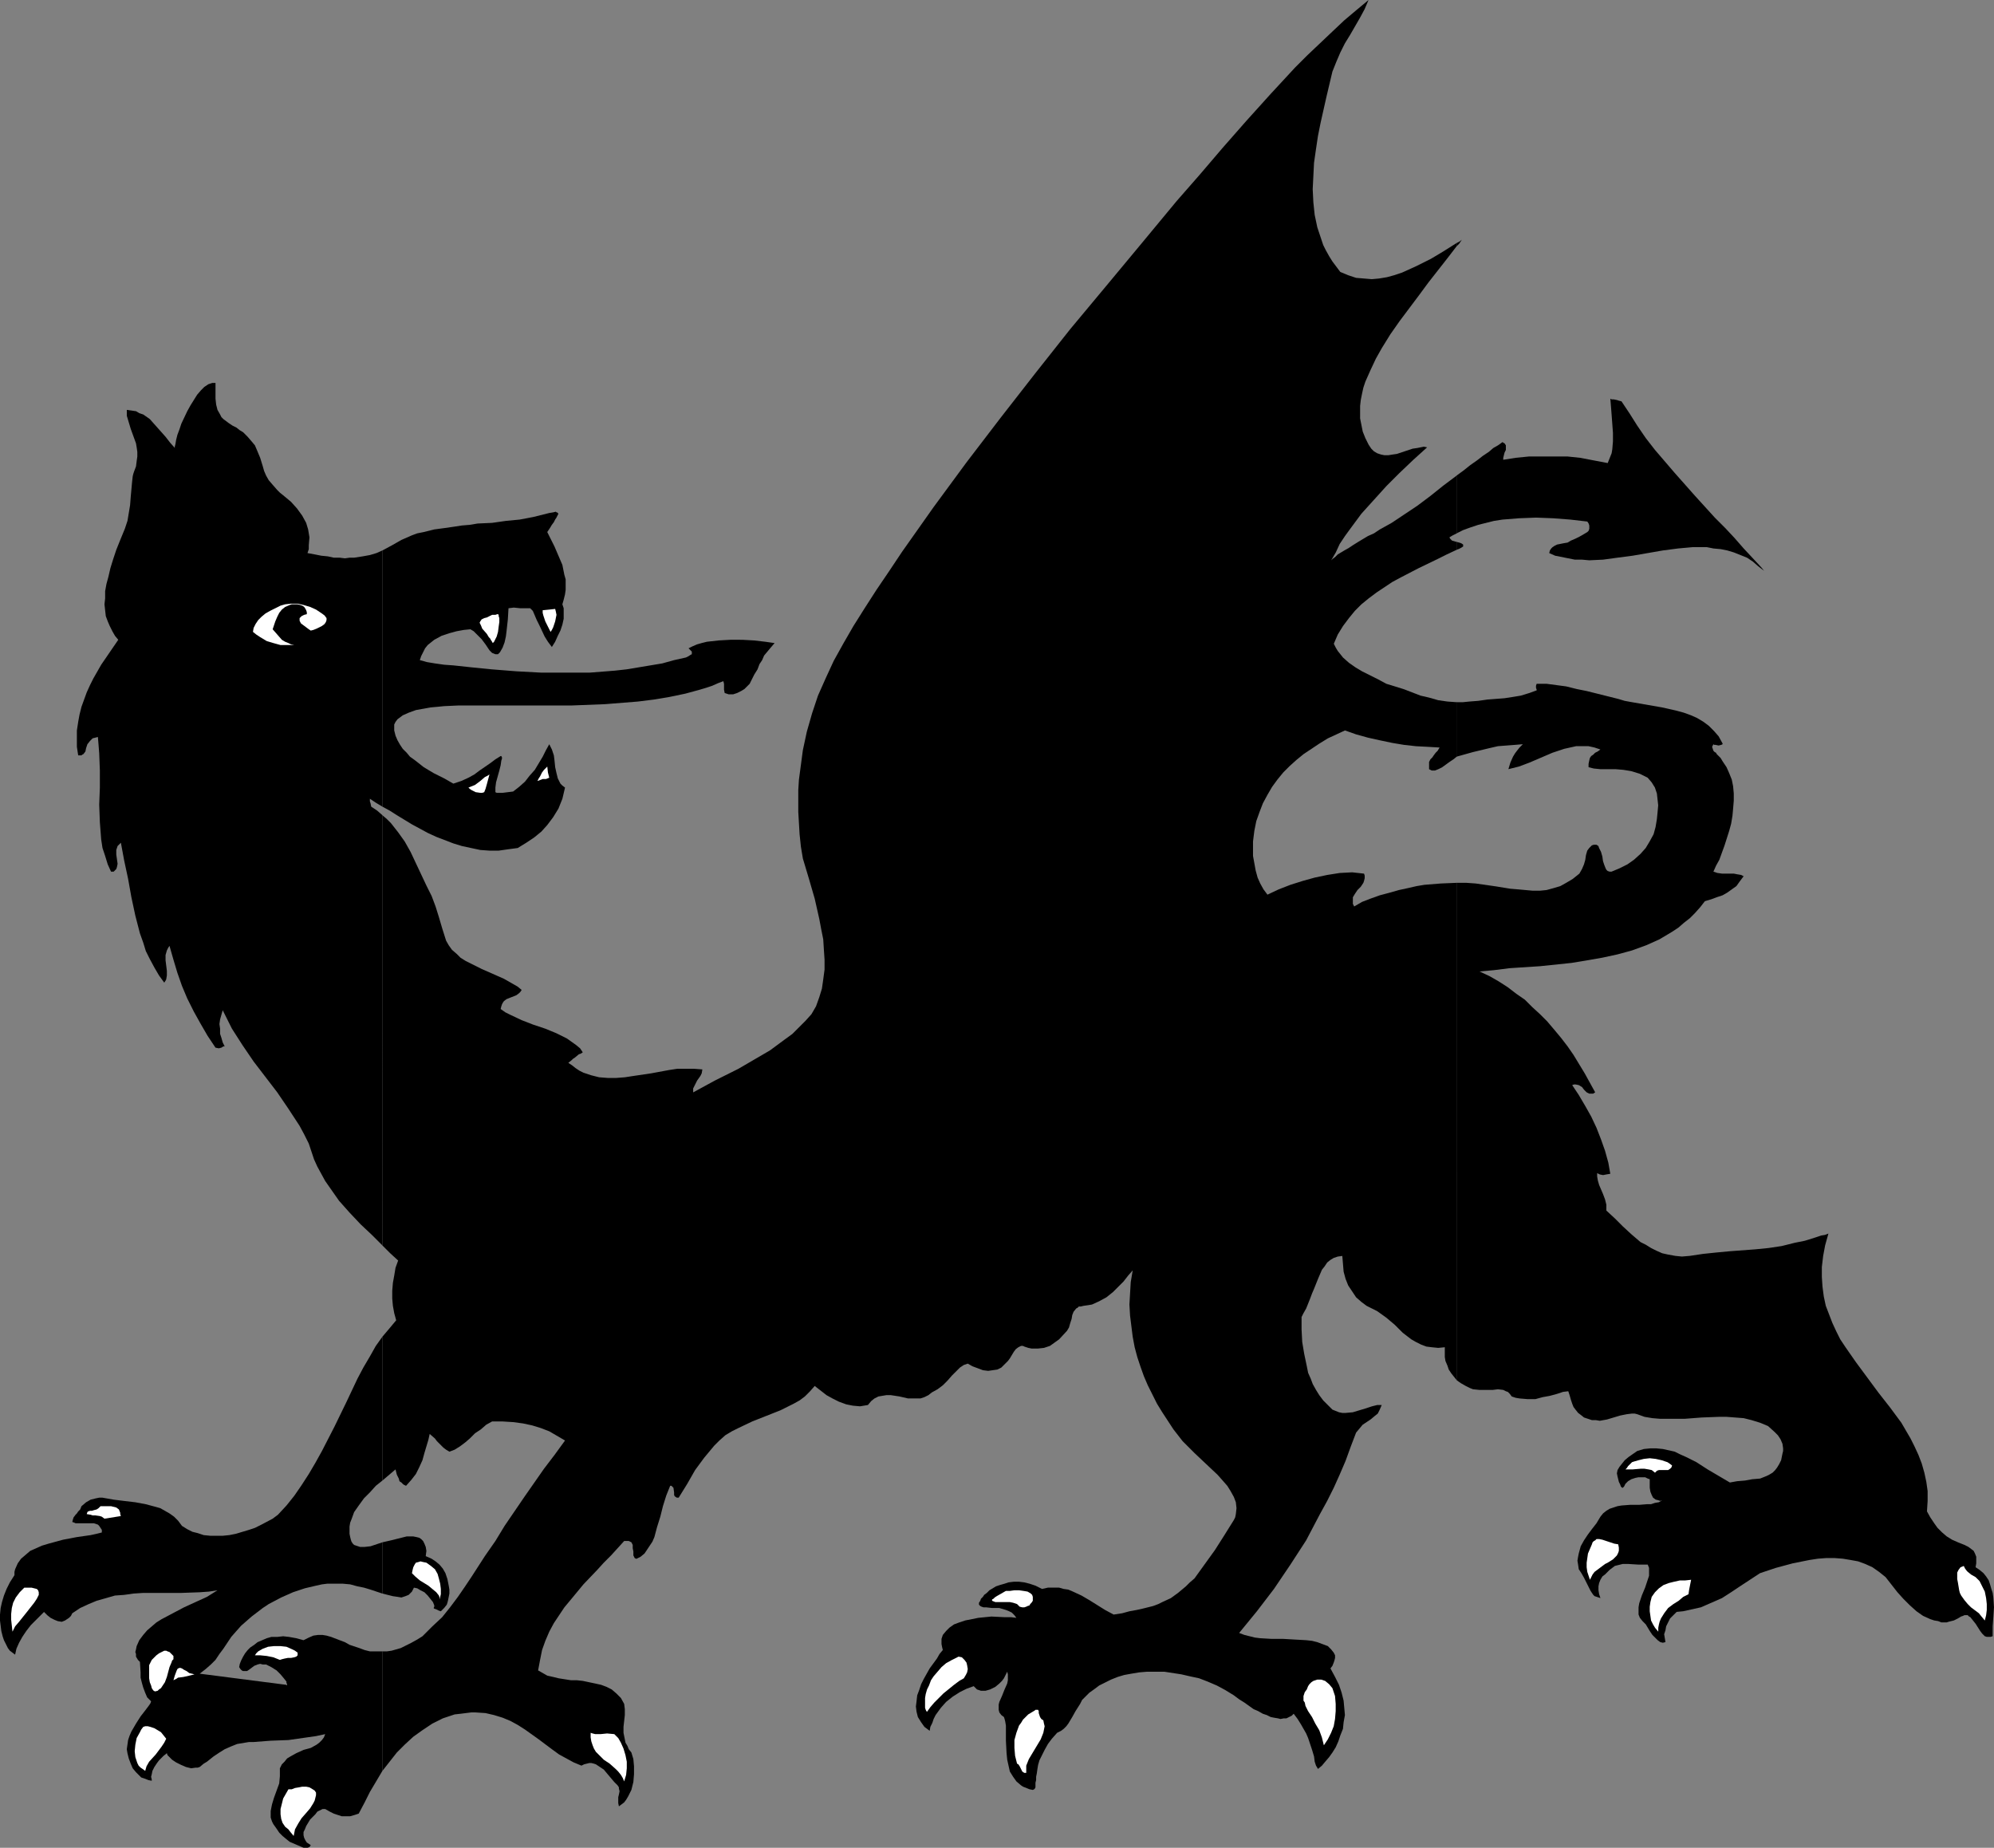
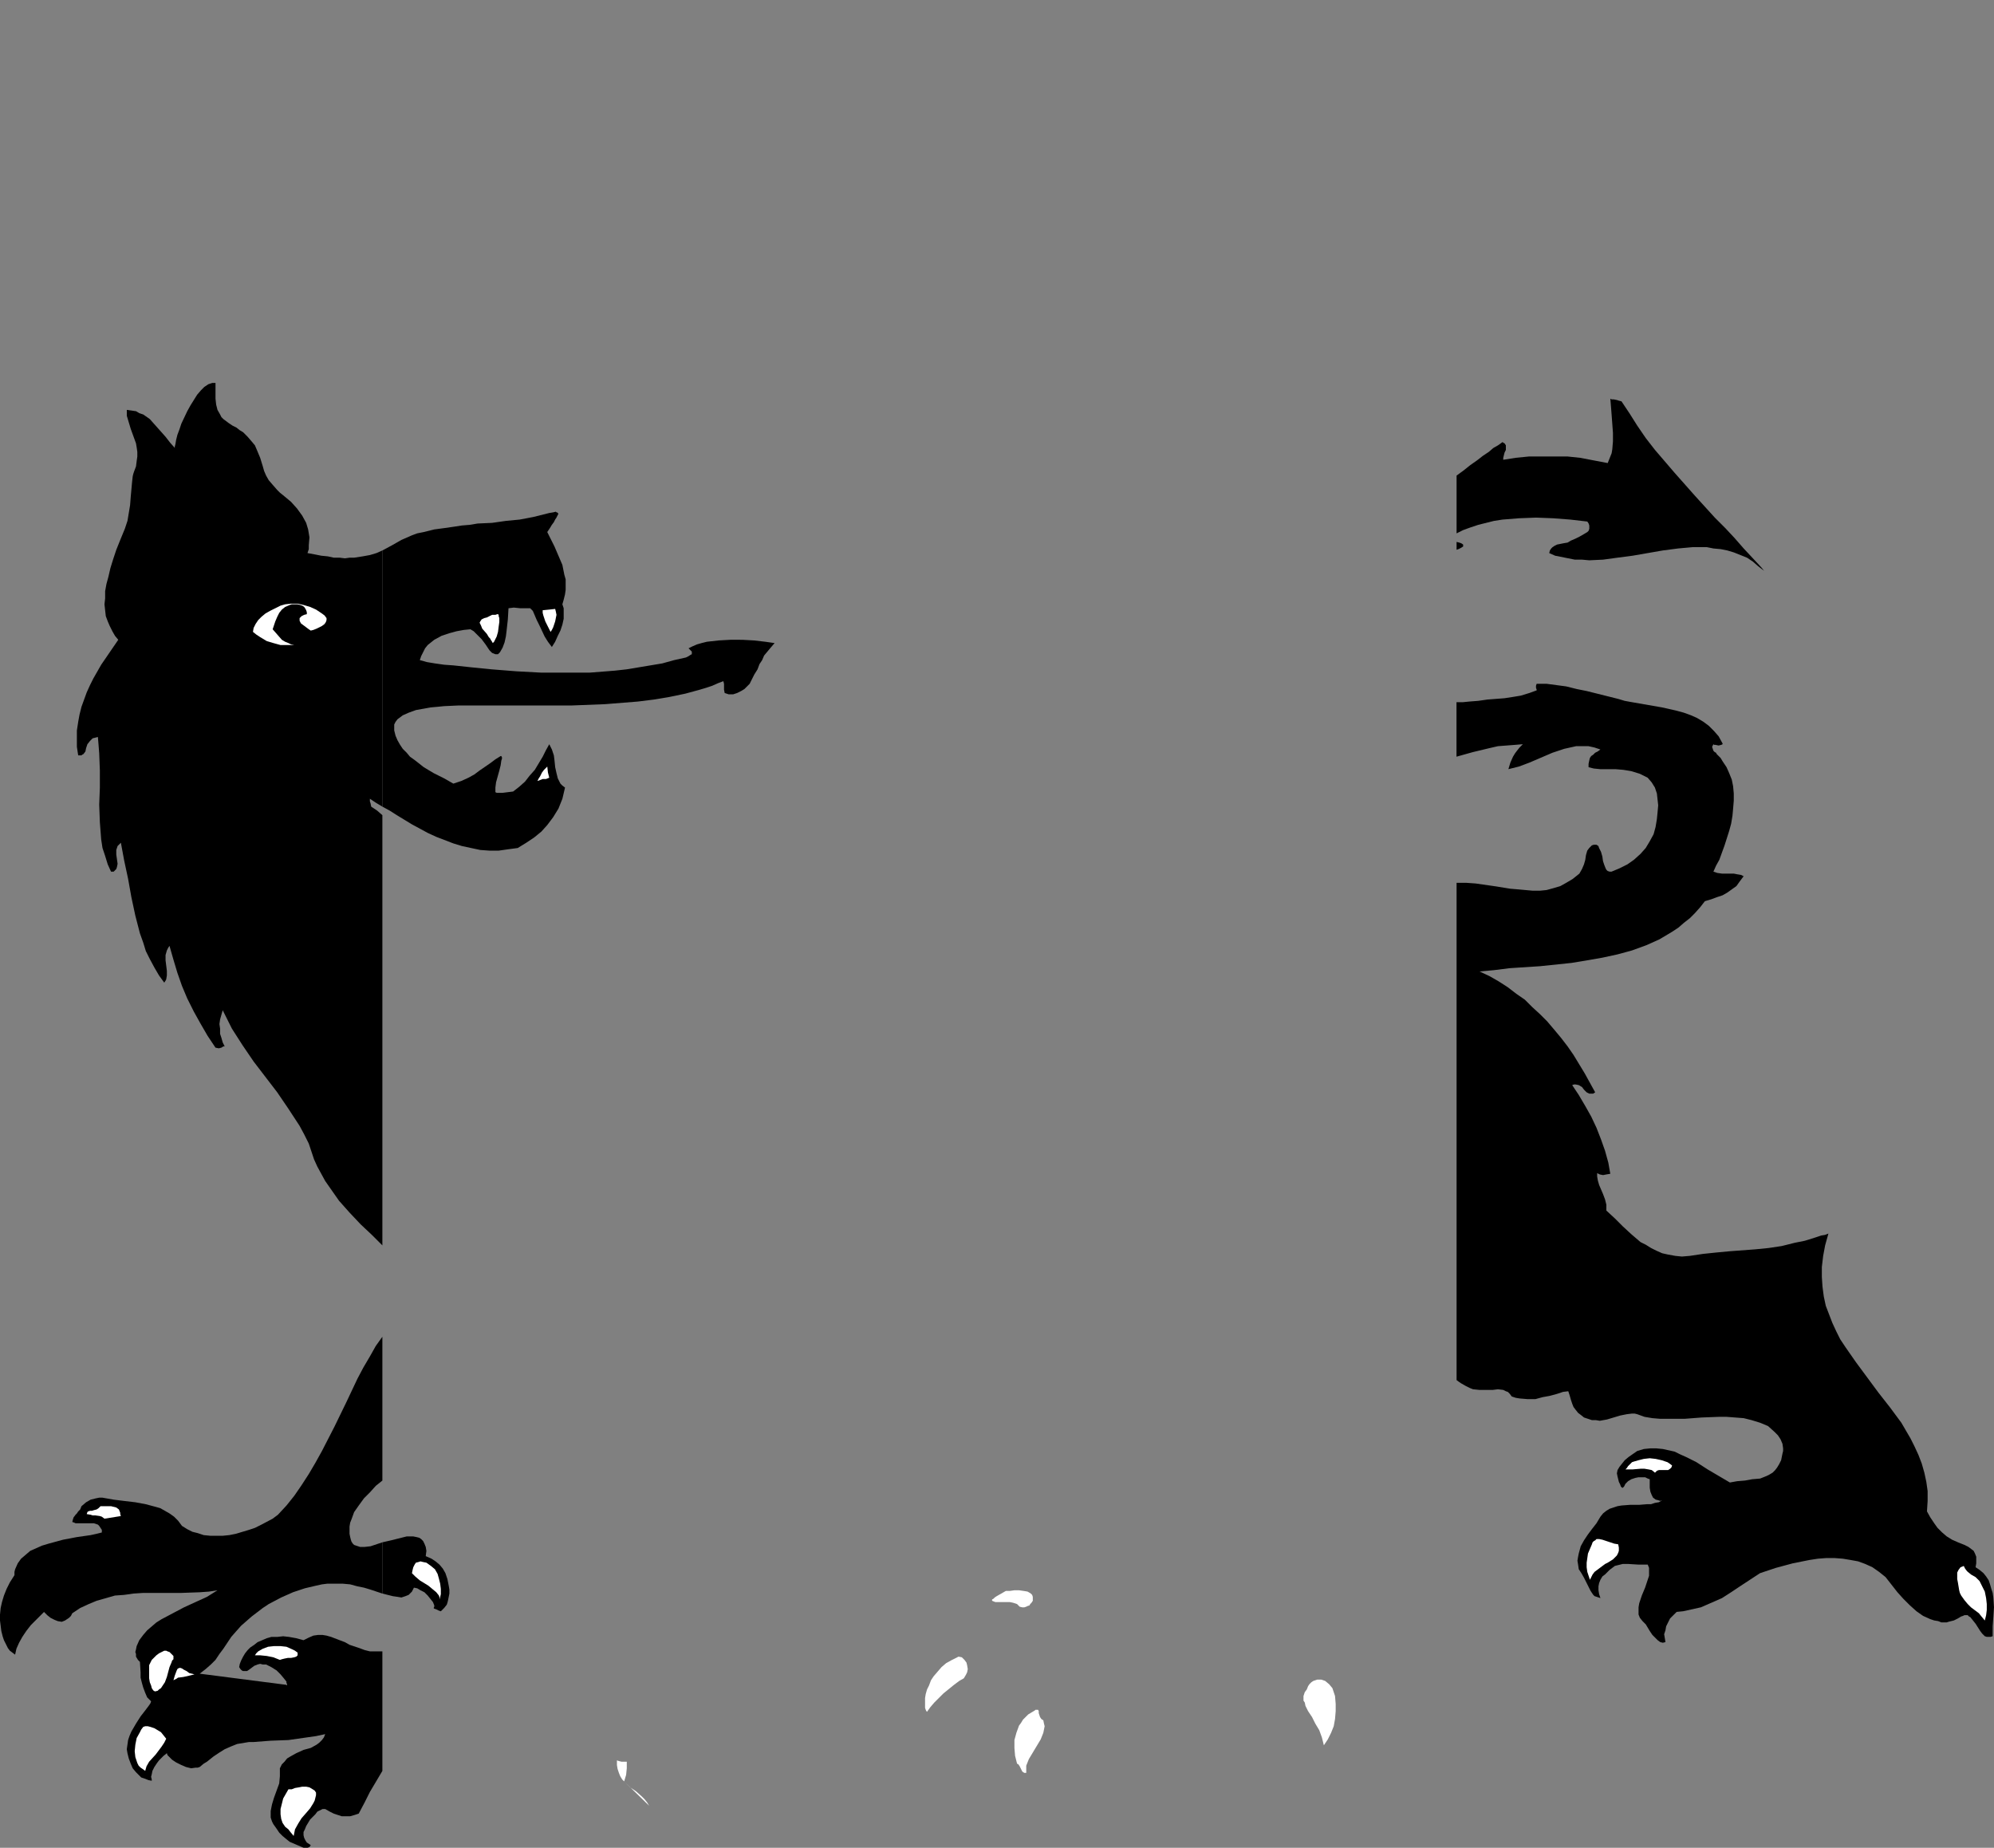
<svg xmlns="http://www.w3.org/2000/svg" xmlns:ns1="http://sodipodi.sourceforge.net/DTD/sodipodi-0.dtd" xmlns:ns2="http://www.inkscape.org/namespaces/inkscape" version="1.0" width="129.766mm" height="120.252mm" id="svg32" ns1:docname="Dragon 4.wmf">
  <rect width="100%" height="100%" fill="#808080" stroke="none" />
  <ns1:namedview id="namedview32" pagecolor="#ffffff" bordercolor="#000000" borderopacity="0.25" ns2:showpageshadow="2" ns2:pageopacity="0.0" ns2:pagecheckerboard="0" ns2:deskcolor="#d1d1d1" ns2:document-units="mm" />
  <defs id="defs1">
    <pattern id="WMFhbasepattern" patternUnits="userSpaceOnUse" width="6" height="6" x="0" y="0" />
  </defs>
  <path style="fill:#000000;fill-opacity:1;fill-rule:evenodd;stroke:none" d="m 358.267,217.149 v 122.308 l 0.646,0.485 0.485,0.323 1.131,0.646 0.97,0.485 0.808,0.323 1.616,0.162 h 1.616 1.616 l 1.293,-0.162 1.293,0.162 0.646,0.323 0.485,0.162 0.485,0.485 0.485,0.646 0.97,0.323 0.97,0.162 1.939,0.162 h 1.939 l 1.778,-0.485 1.778,-0.323 1.778,-0.485 1.454,-0.485 1.293,-0.162 0.323,0.969 0.323,1.131 0.323,0.969 0.323,0.808 0.485,0.646 0.646,0.808 0.646,0.485 0.808,0.646 0.97,0.323 0.97,0.323 h 0.97 l 0.97,0.162 1.778,-0.323 1.616,-0.485 1.616,-0.485 1.616,-0.323 1.293,-0.162 h 0.646 l 0.646,0.162 1.778,0.646 1.939,0.323 1.939,0.162 h 1.939 4.04 l 4.202,-0.323 4.202,-0.162 h 1.939 l 2.101,0.162 2.101,0.162 1.939,0.485 2.101,0.646 1.939,0.808 1.616,1.454 0.808,0.808 0.646,0.969 0.485,1.131 0.162,1.131 v 0.646 l -0.162,0.646 -0.162,0.808 -0.162,0.808 -0.485,0.969 -0.485,0.808 -0.485,0.646 -0.646,0.646 -0.808,0.485 -0.646,0.323 -1.616,0.646 -1.939,0.162 -1.778,0.323 -1.939,0.162 -1.778,0.323 -2.747,-1.616 -2.747,-1.616 -2.747,-1.777 -2.586,-1.293 -1.454,-0.646 -1.293,-0.646 -1.454,-0.323 -1.454,-0.323 -1.616,-0.162 h -1.454 l -1.616,0.162 -1.616,0.485 -2.101,1.454 -0.97,0.808 -0.646,0.808 -0.646,0.808 -0.485,0.808 -0.162,0.808 0.162,0.808 0.323,1.293 0.323,0.646 0.162,0.485 0.323,0.323 h 0.162 l 0.162,-0.162 0.162,-0.162 0.162,-0.323 0.162,-0.323 0.646,-0.646 0.808,-0.485 0.97,-0.323 0.808,-0.162 h 0.97 0.646 l 0.646,0.323 0.485,0.162 v 2.1 l 0.162,0.969 0.323,0.808 0.323,0.646 0.646,0.485 0.646,0.162 0.485,0.162 0.485,-0.162 -0.808,0.485 -0.97,0.162 -0.97,0.323 h -0.97 l -1.939,0.162 h -2.262 l -2.101,0.162 -0.97,0.162 -0.97,0.323 -0.97,0.323 -0.808,0.485 -0.808,0.646 -0.646,0.808 -0.97,1.616 -1.131,1.454 -0.97,1.293 -0.97,1.454 -0.808,1.454 -0.485,1.777 -0.162,0.808 -0.162,0.969 0.162,0.969 0.162,1.131 0.646,0.969 0.646,1.131 1.131,2.262 0.485,0.969 0.646,0.969 0.323,0.323 0.485,0.162 0.485,0.162 0.485,0.162 -0.323,-0.969 -0.162,-0.969 v -0.969 l 0.162,-0.808 0.323,-0.808 0.485,-0.808 0.646,-0.485 0.646,-0.646 0.485,-0.485 0.646,-0.485 0.646,-0.485 0.646,-0.162 1.293,-0.323 h 1.293 l 2.586,0.162 h 1.293 0.97 l 0.323,0.808 v 0.969 0.969 l -0.323,0.969 -0.646,1.939 -0.808,1.939 -0.646,1.939 -0.162,0.969 v 0.808 0.969 l 0.323,0.808 0.646,0.808 0.808,0.808 0.97,1.616 0.646,0.969 0.646,0.646 0.646,0.646 0.646,0.485 0.646,0.162 0.646,-0.162 -0.162,-0.969 -0.162,-0.969 0.323,-0.969 0.162,-0.969 0.485,-0.969 0.485,-0.969 0.808,-0.808 0.808,-0.808 1.616,-0.162 1.454,-0.323 1.454,-0.323 1.454,-0.323 2.586,-1.131 2.586,-1.131 2.262,-1.454 2.424,-1.616 4.686,-3.07 3.878,-1.293 4.202,-1.131 4.04,-0.808 2.101,-0.323 2.101,-0.162 h 1.939 l 2.101,0.162 1.939,0.323 1.778,0.323 1.778,0.646 1.778,0.808 1.616,1.131 1.616,1.293 2.909,3.716 1.454,1.616 1.616,1.616 1.616,1.454 1.616,1.131 1.778,0.808 0.97,0.323 0.97,0.162 0.808,0.323 h 0.646 0.646 l 0.485,-0.162 1.293,-0.323 0.97,-0.485 0.808,-0.485 0.485,-0.162 0.323,-0.162 h 0.485 0.323 l 0.323,0.323 0.323,0.162 0.646,0.808 0.646,0.808 1.131,1.777 0.485,0.646 0.646,0.646 0.485,0.162 h 0.97 l 0.485,-0.162 v -2.424 l 0.162,-2.262 0.162,-2.424 -0.162,-2.424 -0.162,-1.131 -0.323,-0.969 -0.323,-1.131 -0.323,-0.969 -0.646,-0.969 -0.646,-0.808 -0.97,-0.808 -0.97,-0.646 0.162,-0.969 v -0.808 -0.808 l -0.323,-0.808 -0.323,-0.646 -0.646,-0.485 -0.646,-0.485 -0.97,-0.485 -1.616,-0.646 -1.454,-0.646 -1.293,-0.808 -1.131,-0.969 -1.131,-1.131 -0.808,-1.131 -0.97,-1.454 -0.808,-1.454 0.162,-2.585 v -2.424 l -0.323,-2.262 -0.485,-2.262 -0.646,-2.262 -0.808,-2.1 -0.97,-2.1 -0.97,-1.939 -1.131,-1.939 -1.131,-1.939 -2.747,-3.716 -2.909,-3.716 -2.747,-3.716 -2.747,-3.716 -2.586,-3.716 -1.293,-1.939 -0.97,-1.939 -0.97,-2.1 -0.808,-2.1 -0.808,-2.1 -0.485,-2.262 -0.323,-2.424 -0.162,-2.424 v -2.424 l 0.323,-2.747 0.485,-2.585 0.808,-2.908 -0.808,0.323 -0.97,0.162 -1.939,0.646 -2.101,0.646 -2.424,0.485 -3.232,0.808 -3.232,0.485 -3.232,0.323 -6.464,0.485 -3.394,0.323 -3.07,0.323 -3.232,0.485 -1.939,0.162 -1.616,-0.162 -1.778,-0.323 -1.454,-0.323 -1.454,-0.646 -1.293,-0.646 -1.293,-0.808 -1.293,-0.646 -2.262,-1.939 -2.101,-1.939 -1.939,-1.939 -2.101,-1.939 v -1.454 l -0.323,-1.293 -0.485,-1.293 -0.485,-1.131 -0.485,-1.131 -0.323,-1.131 -0.162,-0.969 v -0.808 l 0.646,0.323 0.808,0.162 0.808,-0.162 0.97,-0.162 -0.485,-2.747 -0.808,-2.908 -0.97,-2.747 -1.131,-2.908 -1.293,-2.747 -1.454,-2.585 -1.616,-2.747 -1.616,-2.424 0.485,-0.162 h 0.323 l 0.808,0.162 0.808,0.485 0.485,0.646 0.646,0.646 0.646,0.323 h 0.323 0.323 0.323 l 0.485,-0.323 -2.586,-4.686 -2.747,-4.524 -1.454,-2.1 -1.616,-2.1 -1.616,-1.939 -1.778,-2.1 -1.778,-1.777 -1.939,-1.777 -1.778,-1.777 -2.101,-1.454 -2.101,-1.616 -2.262,-1.454 -2.262,-1.293 -2.424,-1.131 3.555,-0.323 3.878,-0.485 7.434,-0.485 7.757,-0.808 3.878,-0.646 3.717,-0.646 3.717,-0.808 3.555,-0.969 3.555,-1.293 3.232,-1.454 1.616,-0.969 1.616,-0.969 1.454,-0.969 1.293,-1.131 1.454,-1.131 1.293,-1.293 1.293,-1.454 1.131,-1.454 1.616,-0.485 1.293,-0.485 1.454,-0.485 1.131,-0.646 1.131,-0.808 1.131,-0.808 0.808,-1.131 0.97,-1.293 -0.646,-0.323 -0.97,-0.162 -0.808,-0.162 h -2.909 l -1.131,-0.162 -0.97,-0.323 0.646,-1.454 0.808,-1.454 0.646,-1.777 0.646,-1.777 1.131,-3.555 0.485,-1.777 0.323,-1.939 0.162,-1.777 0.162,-1.939 v -1.777 l -0.162,-1.777 -0.323,-1.616 -0.646,-1.616 -0.646,-1.454 -0.97,-1.454 -0.485,-0.808 -0.485,-0.485 -0.485,-0.485 -0.162,-0.323 -0.323,-0.162 -0.323,-0.323 -0.162,-0.485 -0.162,-0.485 0.323,-0.646 0.162,0.162 h 0.323 l 0.808,0.162 0.646,-0.162 0.323,-0.162 v -0.162 l -0.97,-1.777 -1.131,-1.293 -1.293,-1.293 -1.293,-0.969 -1.616,-0.969 -1.454,-0.646 -1.778,-0.646 -1.778,-0.485 -3.555,-0.808 -3.717,-0.646 -3.717,-0.646 -1.778,-0.323 -1.616,-0.485 -5.171,-1.293 -2.586,-0.646 -2.424,-0.485 -2.586,-0.646 -2.424,-0.323 -2.424,-0.323 h -2.424 l -0.162,0.485 v 0.485 l 0.162,0.485 v 0.162 0 l -1.778,0.646 -2.101,0.646 -1.939,0.323 -2.101,0.323 -4.202,0.323 -2.262,0.323 -2.101,0.162 -1.616,0.162 h -1.616 v 13.41 l 4.04,-1.131 4.04,-0.969 2.101,-0.485 2.101,-0.162 2.101,-0.162 1.939,-0.162 -0.808,0.808 -0.646,0.808 -0.485,0.646 -0.485,0.808 -0.646,1.454 -0.485,1.616 1.293,-0.323 1.293,-0.323 2.586,-0.969 5.656,-2.424 2.909,-0.969 1.454,-0.323 1.454,-0.323 h 1.454 1.616 l 1.454,0.323 1.454,0.485 -0.646,0.485 -0.646,0.323 -0.485,0.485 -0.485,0.323 -0.323,0.485 -0.162,0.646 -0.162,0.808 v 0.808 l 1.293,0.323 1.616,0.162 h 1.778 1.939 l 1.939,0.162 1.939,0.323 2.101,0.646 0.97,0.485 0.97,0.485 0.97,1.131 0.808,1.293 0.485,1.454 0.162,1.454 0.162,1.454 -0.162,1.777 -0.162,1.616 -0.323,1.939 -0.485,1.777 -0.97,1.777 -0.97,1.616 -1.293,1.454 -1.616,1.454 -1.616,1.131 -1.939,0.969 -1.939,0.808 h -0.485 l -0.485,-0.162 -0.323,-0.323 -0.162,-0.323 -0.323,-0.808 -0.323,-0.969 -0.162,-1.131 -0.323,-1.131 -0.485,-0.969 -0.162,-0.485 -0.485,-0.323 h -0.646 l -0.485,0.162 -0.323,0.323 -0.323,0.323 -0.485,0.646 -0.323,1.131 -0.162,1.131 -0.323,1.131 -0.485,1.131 -0.646,1.131 -1.616,1.293 -1.616,0.969 -1.454,0.808 -1.616,0.485 -1.778,0.485 -1.616,0.162 h -1.778 l -1.778,-0.162 -1.778,-0.162 -1.939,-0.162 -4.04,-0.646 -2.262,-0.323 -2.262,-0.323 -2.262,-0.162 z" id="path1" />
  <path style="fill:#000000;fill-opacity:1;fill-rule:evenodd;stroke:none" d="m 358.267,133.295 v 1.939 l 0.808,-0.323 0.808,-0.485 v -0.323 -0.162 l -0.485,-0.323 -0.485,-0.162 z" id="path2" />
  <path style="fill:#000000;fill-opacity:1;fill-rule:evenodd;stroke:none" d="m 358.267,116.976 v 14.218 l 1.616,-0.808 1.778,-0.646 1.939,-0.646 1.939,-0.485 1.939,-0.485 2.101,-0.323 4.04,-0.323 4.202,-0.162 4.202,0.162 4.202,0.323 4.202,0.485 0.323,0.485 0.162,0.485 v 0.485 0.323 l -0.162,0.485 -0.323,0.323 -0.808,0.485 -1.131,0.646 -0.97,0.485 -1.131,0.485 -0.808,0.485 -0.97,0.162 -0.808,0.162 -0.808,0.162 -0.646,0.323 -0.485,0.323 -0.323,0.323 -0.323,0.485 -0.162,0.646 1.454,0.646 1.616,0.323 1.616,0.323 1.616,0.323 h 1.778 l 1.778,0.162 3.394,-0.162 3.555,-0.485 3.717,-0.485 3.717,-0.646 3.717,-0.646 3.717,-0.485 3.555,-0.323 h 3.555 l 1.616,0.323 1.778,0.162 1.616,0.323 1.616,0.485 1.616,0.646 1.616,0.646 1.454,0.969 1.293,1.131 1.454,1.131 1.293,1.616 -1.939,-2.424 -2.101,-2.262 -2.262,-2.424 -2.262,-2.585 -2.262,-2.424 -2.586,-2.585 -4.848,-5.332 -5.01,-5.655 -4.848,-5.655 -2.262,-2.908 -2.101,-3.07 -1.939,-3.07 -1.939,-2.908 -0.646,-0.162 -0.485,-0.162 -0.808,-0.162 h -0.485 l -0.323,-0.162 0.162,1.939 0.162,2.1 0.323,4.362 v 2.1 l -0.162,1.939 -0.162,0.969 -0.323,0.808 -0.323,0.808 -0.323,0.808 -3.394,-0.646 -3.394,-0.646 -3.07,-0.323 h -3.232 -3.232 -3.07 l -3.232,0.323 -3.07,0.485 v -0.485 l 0.323,-1.293 0.323,-0.646 v -0.646 -0.485 l -0.323,-0.485 -0.323,-0.162 -0.162,-0.162 -1.131,0.808 -1.131,0.646 -1.131,0.969 -1.454,0.969 -1.454,1.131 -1.616,1.131 -1.616,1.293 z" id="path3" />
-   <path style="fill:#000000;fill-opacity:1;fill-rule:evenodd;stroke:none" d="m 358.267,59.781 v 0.808 l 0.646,-0.646 0.646,-0.969 -0.646,0.485 z" id="path4" />
-   <path style="fill:#000000;fill-opacity:1;fill-rule:evenodd;stroke:none" d="m 358.267,60.589 v -0.808 l -3.07,1.939 -3.232,1.939 -3.555,1.777 -1.778,0.808 -1.778,0.808 -1.939,0.646 -1.778,0.485 -1.939,0.323 -1.778,0.162 -1.939,-0.162 -1.939,-0.162 -1.939,-0.646 -1.939,-0.808 -0.97,-1.293 -0.97,-1.293 -0.808,-1.293 -0.808,-1.454 -0.646,-1.293 -0.485,-1.454 -0.97,-2.908 -0.646,-3.07 -0.323,-3.07 -0.162,-3.231 0.162,-3.231 0.162,-3.231 0.485,-3.393 0.485,-3.231 0.646,-3.231 1.454,-6.463 1.454,-6.14 0.97,-2.424 0.97,-2.262 1.131,-2.262 1.293,-2.1 2.424,-4.201 1.131,-2.1 L 336.612,0 l -2.909,2.424 -3.07,2.585 -2.909,2.747 -3.07,2.908 -3.07,2.908 -3.07,3.07 -5.979,6.463 -5.979,6.624 -5.818,6.624 -5.656,6.624 -5.656,6.463 -8.565,10.34 -8.726,10.502 -8.888,10.664 -8.565,10.825 -8.565,10.987 -8.403,10.987 -8.08,10.987 -3.878,5.493 -3.878,5.493 -3.232,4.847 -3.07,4.524 -2.909,4.524 -2.747,4.362 -2.424,4.201 -2.424,4.362 -1.939,4.201 -1.939,4.362 -1.454,4.362 -1.293,4.524 -0.485,2.262 -0.485,2.262 -0.323,2.424 -0.323,2.424 -0.323,2.424 -0.162,2.585 v 2.585 2.747 l 0.162,2.747 0.162,2.747 0.323,3.07 0.485,2.908 1.454,4.847 1.454,5.009 1.131,5.009 0.485,2.585 0.485,2.424 0.162,2.585 0.162,2.424 v 2.424 l -0.323,2.424 -0.323,2.262 -0.646,2.1 -0.808,2.262 -1.131,1.939 -1.454,1.616 -1.616,1.616 -1.616,1.616 -1.778,1.293 -3.717,2.747 -3.878,2.262 -3.878,2.262 -3.878,1.939 -1.939,0.969 -1.778,0.969 -3.555,1.939 v -0.969 l 0.323,-0.646 0.646,-1.293 0.808,-1.131 0.323,-0.646 0.162,-0.969 -2.101,-0.162 h -1.939 -2.101 l -2.101,0.323 -4.363,0.808 -4.363,0.646 -2.101,0.323 -2.101,0.162 h -2.101 l -2.101,-0.162 -1.939,-0.485 -1.939,-0.646 -0.97,-0.485 -0.97,-0.646 -0.808,-0.646 -0.97,-0.646 0.808,-0.646 0.323,-0.323 0.485,-0.323 0.97,-0.808 0.485,-0.162 0.485,-0.323 -0.646,-0.969 -0.97,-0.808 -1.131,-0.808 -1.131,-0.808 -1.293,-0.646 -1.293,-0.646 -2.747,-1.131 -2.909,-0.969 -2.909,-1.131 -2.747,-1.293 -1.293,-0.646 -1.131,-0.808 0.162,-0.646 0.162,-0.485 0.162,-0.323 0.323,-0.485 0.646,-0.485 0.808,-0.323 1.616,-0.646 0.646,-0.485 0.323,-0.323 0.323,-0.485 -0.97,-0.808 -1.131,-0.646 -1.131,-0.646 -1.131,-0.646 -5.494,-2.424 -2.586,-1.293 -1.293,-0.646 -1.293,-0.808 -0.97,-0.969 -1.131,-0.969 -0.808,-1.131 -0.646,-1.131 -0.97,-3.07 -0.808,-2.747 -0.808,-2.585 -0.97,-2.585 -1.293,-2.585 -1.293,-2.747 -2.586,-5.493 -1.454,-2.585 -1.616,-2.262 -1.778,-2.262 -0.97,-0.969 -1.131,-0.969 V 306.336 l 1.939,1.939 1.939,1.777 -0.646,1.777 -0.323,1.939 -0.323,1.777 -0.162,1.939 v 1.939 l 0.162,1.777 0.323,1.777 0.485,1.777 -1.616,1.939 -1.778,2.1 v 35.384 l 3.232,-2.747 0.323,1.293 0.485,0.969 0.162,0.646 0.485,0.323 0.485,0.485 0.646,0.323 1.293,-1.454 1.131,-1.454 0.808,-1.616 0.808,-1.777 0.485,-1.777 0.485,-1.616 0.485,-1.616 0.323,-1.454 1.293,1.131 0.485,0.646 0.485,0.485 1.131,1.131 0.646,0.485 0.808,0.485 1.293,-0.485 1.293,-0.808 1.293,-0.969 1.131,-0.969 1.293,-1.293 1.454,-0.969 1.293,-1.131 1.454,-0.808 h 2.586 l 2.586,0.162 2.424,0.323 2.262,0.485 2.101,0.646 2.101,0.808 1.939,1.131 1.939,1.131 -2.586,3.555 -2.586,3.393 -4.848,6.947 -4.848,7.109 -2.262,3.716 -2.586,3.716 -3.232,5.009 -1.616,2.424 -1.778,2.585 -1.939,2.585 -1.939,2.424 -2.424,2.262 -2.424,2.424 -1.293,0.808 -1.454,0.808 -1.293,0.646 -1.293,0.646 -1.131,0.323 -1.131,0.323 -1.131,0.162 h -1.131 v 29.406 l 1.778,-2.262 1.778,-2.262 1.939,-1.939 2.101,-1.939 2.262,-1.616 2.424,-1.616 2.586,-1.293 1.454,-0.485 1.454,-0.485 1.454,-0.162 1.293,-0.162 1.293,-0.162 h 1.131 l 2.424,0.162 2.101,0.485 2.101,0.646 1.939,0.808 1.778,0.969 1.778,1.131 3.394,2.424 3.232,2.424 1.778,1.293 1.778,0.969 1.778,0.969 1.939,0.808 0.646,-0.323 0.646,-0.162 0.646,-0.162 h 0.485 l 0.646,0.162 0.485,0.162 0.97,0.646 0.97,0.646 0.808,0.969 1.778,2.1 0.485,0.485 0.323,0.323 0.323,0.485 v 0.323 l 0.162,0.646 -0.162,0.808 -0.162,0.646 v 0.808 0.646 l 0.162,0.808 0.646,-0.485 0.646,-0.485 0.485,-0.646 0.485,-0.808 0.808,-1.616 0.485,-1.939 0.162,-1.939 v -1.939 l -0.162,-1.777 -0.485,-1.616 -0.646,-0.808 -0.323,-0.808 -0.485,-0.808 -0.162,-0.808 -0.323,-1.616 v -1.454 l 0.162,-1.454 0.162,-1.454 v -1.454 l -0.162,-1.293 -0.808,-1.454 -1.131,-1.131 -1.131,-0.969 -1.293,-0.646 -1.293,-0.485 -1.454,-0.323 -3.07,-0.646 -1.454,-0.162 h -1.454 l -3.07,-0.485 -1.293,-0.323 -1.454,-0.323 -1.131,-0.646 -1.131,-0.646 0.485,-2.585 0.485,-2.424 0.808,-2.262 0.97,-2.262 1.131,-2.1 1.293,-1.939 1.293,-1.939 1.616,-1.939 3.07,-3.716 3.394,-3.555 1.616,-1.777 1.778,-1.777 3.232,-3.555 h 0.646 0.485 l 0.323,0.162 0.323,0.162 0.323,0.646 v 0.808 l 0.162,0.808 v 0.969 l 0.323,0.646 0.323,0.162 h 0.162 l 0.97,-0.485 0.97,-0.808 0.646,-0.969 0.646,-0.969 0.646,-0.969 0.485,-1.131 0.646,-2.424 0.808,-2.585 0.646,-2.585 0.808,-2.585 0.97,-2.424 h 0.323 l 0.162,0.162 0.323,0.323 0.162,1.131 v 0.646 l 0.162,0.323 0.485,0.323 h 0.485 l 2.101,-3.393 1.939,-3.393 2.262,-3.07 2.424,-2.908 1.293,-1.293 1.454,-1.293 1.616,-0.969 1.616,-0.808 3.394,-1.616 6.949,-2.747 1.616,-0.808 1.616,-0.808 1.454,-0.808 1.293,-0.969 1.293,-1.293 1.131,-1.293 1.454,1.131 1.454,1.131 1.454,0.808 1.616,0.808 1.778,0.646 1.616,0.323 1.778,0.162 0.97,-0.162 0.97,-0.162 0.808,-0.969 0.808,-0.646 0.97,-0.485 0.97,-0.162 0.97,-0.162 h 1.131 l 2.101,0.323 2.101,0.485 h 1.131 0.97 0.97 l 0.97,-0.323 0.97,-0.485 0.808,-0.646 1.454,-0.808 1.293,-0.969 1.131,-1.131 1.131,-1.293 0.97,-0.969 0.97,-0.969 0.97,-0.646 0.485,-0.162 0.485,-0.162 1.131,0.646 1.293,0.485 1.293,0.485 1.293,0.162 1.131,-0.162 1.131,-0.162 0.97,-0.485 0.97,-0.969 0.646,-0.646 0.485,-0.646 0.485,-0.808 0.485,-0.808 0.485,-0.646 0.646,-0.485 0.646,-0.323 h 0.485 l 0.323,0.162 0.97,0.323 0.808,0.162 h 0.808 0.808 l 1.454,-0.162 1.454,-0.485 1.131,-0.808 1.131,-0.808 1.939,-2.1 0.485,-0.808 0.323,-1.131 0.323,-0.969 0.162,-0.969 0.323,-0.808 0.646,-0.808 0.323,-0.162 0.323,-0.323 h 0.485 l 0.646,-0.162 1.131,-0.162 0.97,-0.162 1.778,-0.808 1.778,-0.969 1.616,-1.293 1.293,-1.293 1.293,-1.293 1.131,-1.454 1.131,-1.293 -0.485,2.908 -0.162,2.747 -0.162,2.747 0.162,2.747 0.323,2.585 0.323,2.585 0.485,2.585 0.646,2.424 0.808,2.424 0.808,2.262 0.97,2.262 1.131,2.262 1.131,2.262 1.293,2.1 2.747,4.201 1.131,1.454 1.131,1.454 2.909,2.908 2.909,2.747 2.747,2.585 1.293,1.454 1.131,1.293 0.808,1.293 0.808,1.454 0.485,1.293 0.162,1.454 -0.162,1.454 -0.162,0.808 -0.323,0.646 -2.424,3.878 -2.262,3.555 -5.01,6.947 -1.131,0.969 -0.97,0.969 -1.939,1.616 -1.778,1.293 -2.101,0.969 -0.97,0.485 -1.293,0.485 -1.293,0.323 -1.293,0.323 -1.454,0.323 -1.778,0.323 -1.778,0.485 -2.101,0.323 -2.101,-1.131 -3.878,-2.424 -1.939,-1.131 -2.101,-0.969 -1.131,-0.485 -1.131,-0.162 -1.131,-0.323 h -1.293 -1.454 l -1.454,0.323 -1.616,-0.808 -1.454,-0.485 -1.293,-0.323 -1.293,-0.162 h -1.293 l -1.293,0.162 -0.97,0.323 -1.131,0.323 -0.97,0.323 -0.808,0.485 -0.808,0.485 -0.646,0.646 -0.646,0.485 -0.323,0.485 -0.485,0.485 -0.162,0.485 -0.323,0.485 v 0.485 l 0.323,0.323 0.323,0.162 0.485,0.162 h 0.646 l 1.454,0.162 h 1.778 l 1.616,0.485 0.808,0.323 0.646,0.323 0.646,0.646 0.485,0.646 -1.293,-0.162 h -1.616 l -3.232,-0.162 -3.232,0.323 -1.616,0.323 -1.616,0.323 -1.454,0.485 -1.293,0.485 -1.131,0.808 -0.808,0.808 -0.808,0.969 -0.323,0.969 v 0.646 0.646 l 0.162,0.808 0.162,0.646 -0.808,0.969 -0.646,1.131 -1.778,2.424 -1.454,2.585 -0.646,1.293 -0.485,1.454 -0.485,1.293 -0.162,1.454 -0.162,1.293 0.162,1.293 0.323,1.293 0.808,1.293 0.808,1.131 1.293,0.969 0.162,-0.969 0.485,-0.969 0.323,-0.969 0.485,-0.969 1.293,-1.777 1.293,-1.454 1.616,-1.293 1.778,-1.131 1.616,-0.808 1.778,-0.646 0.485,0.485 0.323,0.323 0.485,0.162 0.485,0.162 h 1.131 l 1.131,-0.323 1.293,-0.646 0.97,-0.808 0.646,-0.646 0.485,-0.646 0.808,-1.616 0.162,0.646 v 0.808 0.646 l -0.162,0.808 -0.646,1.454 -0.646,1.616 -0.646,1.454 -0.162,0.646 v 0.646 0.646 l 0.162,0.646 0.485,0.646 0.646,0.485 0.162,0.485 0.162,0.646 0.162,0.969 v 1.131 2.585 l 0.162,3.07 0.162,1.616 0.323,1.454 0.323,1.454 0.808,1.293 0.808,1.131 1.131,0.969 0.485,0.323 0.808,0.323 0.808,0.323 0.808,0.162 0.323,-0.162 0.162,-0.162 0.162,-0.323 v -0.485 -0.646 l 0.162,-0.646 v -0.808 l 0.162,-0.808 0.162,-1.131 0.162,-0.969 0.323,-1.131 0.646,-1.293 0.646,-1.293 0.808,-1.454 0.97,-1.293 1.293,-1.454 0.97,-0.485 0.646,-0.485 0.646,-0.646 0.485,-0.646 0.97,-1.616 0.808,-1.454 1.131,-1.777 0.485,-0.969 0.808,-0.808 0.97,-0.969 1.131,-0.808 1.293,-0.969 1.616,-0.808 1.293,-0.646 1.616,-0.646 1.616,-0.485 1.778,-0.323 1.939,-0.323 1.939,-0.162 h 2.101 2.101 l 2.101,0.323 2.101,0.323 2.101,0.485 2.262,0.485 2.101,0.808 2.262,0.969 2.101,1.131 2.101,1.293 1.293,0.969 1.293,0.808 1.131,0.808 1.131,0.808 1.131,0.485 1.131,0.646 0.97,0.323 0.97,0.485 0.808,0.162 0.97,0.162 0.646,0.162 0.808,-0.162 h 0.646 l 0.646,-0.323 0.646,-0.323 0.485,-0.485 0.97,1.293 0.808,1.293 0.646,1.131 0.646,1.131 0.485,1.131 0.323,0.969 0.646,1.939 0.485,1.616 0.162,1.293 0.323,0.969 0.485,0.808 0.97,-0.808 0.808,-0.969 0.97,-1.131 0.808,-1.131 0.808,-1.293 0.646,-1.454 0.485,-1.454 0.646,-1.616 0.162,-1.616 0.323,-1.777 -0.162,-1.777 -0.162,-1.777 -0.485,-1.939 -0.646,-1.939 -0.97,-1.939 -1.131,-2.1 0.485,-0.646 0.323,-0.808 0.162,-0.485 0.162,-0.646 v -0.646 l -0.323,-0.646 -0.646,-0.808 -0.323,-0.323 -0.485,-0.485 -1.293,-0.485 -1.293,-0.485 -1.293,-0.323 -1.454,-0.162 -2.909,-0.162 -2.747,-0.162 h -2.909 l -2.747,-0.162 -1.293,-0.162 -1.293,-0.323 -1.293,-0.323 -1.293,-0.485 4.363,-5.332 4.202,-5.493 4.04,-5.978 3.878,-5.978 3.394,-6.463 1.778,-3.231 1.616,-3.231 1.454,-3.231 1.454,-3.393 1.293,-3.555 1.293,-3.393 0.808,-0.969 0.808,-0.969 0.97,-0.646 0.97,-0.646 0.97,-0.808 0.808,-0.646 0.485,-0.969 0.485,-1.131 h -0.485 -0.646 l -1.293,0.323 -1.454,0.485 -1.616,0.485 -1.616,0.485 -1.778,0.162 h -0.808 l -0.808,-0.162 -0.808,-0.323 -0.808,-0.323 -1.131,-1.131 -1.131,-1.131 -0.97,-1.293 -0.808,-1.293 -0.808,-1.454 -0.485,-1.293 -0.646,-1.454 -0.323,-1.616 -0.646,-3.07 -0.485,-2.908 -0.162,-3.07 v -3.07 l 0.485,-0.969 0.646,-1.131 0.97,-2.424 0.485,-1.293 0.485,-1.131 0.97,-2.424 0.485,-1.131 0.485,-1.131 0.646,-0.808 0.646,-0.969 0.808,-0.646 0.808,-0.485 0.97,-0.323 1.131,-0.162 0.162,1.939 0.162,1.939 0.485,1.777 0.646,1.616 0.97,1.454 0.97,1.454 1.293,1.131 1.293,0.969 1.293,0.646 1.293,0.646 1.131,0.808 1.131,0.808 2.101,1.777 1.939,1.939 2.101,1.616 1.131,0.646 1.293,0.646 1.293,0.485 1.293,0.162 1.616,0.162 1.616,-0.162 v 1.131 1.293 l 0.162,0.969 0.485,1.131 0.323,0.969 0.646,0.969 1.293,1.616 V 217.149 l -3.878,0.162 -4.04,0.323 -1.939,0.323 -2.101,0.485 -2.262,0.485 -2.262,0.646 -2.424,0.646 -2.262,0.808 -2.101,0.808 -1.939,1.131 -0.323,-0.646 v -0.646 -0.485 -0.485 l 0.485,-0.808 0.646,-0.969 0.808,-0.808 0.646,-0.969 0.162,-0.485 0.162,-0.646 v -0.646 l -0.162,-0.485 -2.909,-0.323 -3.07,0.162 -3.07,0.485 -3.07,0.646 -2.909,0.808 -3.07,0.969 -2.909,1.131 -2.747,1.293 -0.97,-1.293 -0.808,-1.454 -0.646,-1.454 -0.485,-1.777 -0.323,-1.777 -0.323,-1.777 v -1.777 -1.777 l 0.323,-2.585 0.485,-2.424 0.808,-2.262 0.808,-2.1 1.131,-2.1 1.131,-1.939 1.293,-1.777 1.454,-1.777 1.616,-1.616 1.616,-1.454 1.778,-1.454 1.939,-1.293 1.939,-1.293 2.101,-1.293 4.202,-1.939 2.747,0.969 2.909,0.808 2.909,0.646 3.07,0.646 2.909,0.485 2.909,0.323 3.07,0.162 2.747,0.162 -0.485,0.808 -0.485,0.485 -0.485,0.646 -0.323,0.485 -0.485,0.485 -0.323,0.646 v 0.808 0.969 l 0.323,0.162 0.323,0.162 h 0.808 l 0.808,-0.323 0.97,-0.485 1.778,-1.293 0.97,-0.646 0.808,-0.646 v -13.41 l -2.262,-0.162 -2.262,-0.323 -2.262,-0.646 -2.101,-0.485 -4.202,-1.616 -4.202,-1.293 -2.101,-1.131 -1.939,-0.969 -1.939,-0.969 -1.616,-0.969 -1.616,-1.131 -1.454,-1.293 -1.293,-1.616 -0.485,-0.808 -0.485,-0.969 0.97,-2.262 1.293,-2.1 1.454,-1.939 1.454,-1.777 1.616,-1.616 1.778,-1.454 1.939,-1.454 1.939,-1.293 1.939,-1.293 2.101,-1.131 4.363,-2.262 4.686,-2.262 2.262,-1.131 2.424,-1.131 v -1.939 l -1.131,-0.323 -0.323,-0.323 -0.162,-0.162 -0.162,-0.323 0.808,-0.485 0.97,-0.485 v -14.218 l -3.232,2.424 -3.232,2.585 -3.232,2.424 -3.394,2.262 -2.909,1.939 -2.909,1.616 -1.454,0.969 -1.454,0.646 -2.424,1.454 -1.293,0.808 -0.97,0.646 -1.131,0.646 -0.808,0.485 -0.808,0.485 -0.646,0.646 -0.646,0.485 -0.323,0.323 1.131,-1.939 0.97,-2.1 1.293,-1.939 1.293,-1.777 2.747,-3.716 3.07,-3.393 3.07,-3.393 3.232,-3.231 3.394,-3.231 3.394,-3.07 -0.808,-0.162 -1.616,0.323 -1.131,0.162 -1.939,0.646 -1.939,0.646 -1.131,0.162 -0.97,0.162 h -0.97 l -0.808,-0.162 -0.97,-0.323 -0.808,-0.485 -0.646,-0.646 -0.646,-0.969 -0.808,-1.616 -0.646,-1.616 -0.323,-1.616 -0.323,-1.616 v -1.454 -1.616 l 0.162,-1.454 0.323,-1.616 0.323,-1.454 0.485,-1.454 1.293,-2.908 1.293,-2.747 1.454,-2.585 2.101,-3.393 2.262,-3.231 4.848,-6.463 2.262,-3.07 4.686,-5.978 z" id="path5" />
  <path style="fill:#000000;fill-opacity:1;fill-rule:evenodd;stroke:none" d="m 94.051,379.365 v 12.602 l 1.293,0.323 1.293,0.323 1.131,0.162 0.97,0.162 0.97,-0.323 0.808,-0.323 0.808,-0.808 0.485,-0.969 0.808,0.162 0.808,0.485 0.97,0.485 0.808,0.808 0.646,0.808 0.646,0.808 0.323,0.808 v 0.323 l -0.162,0.323 v 0 l 0.162,0.162 0.485,0.162 0.646,0.323 0.485,0.162 0.808,-0.808 0.646,-0.808 0.162,-0.485 0.162,-0.646 0.162,-0.808 0.162,-0.808 v -0.969 l -0.162,-0.969 -0.323,-1.616 -0.485,-1.454 -0.646,-1.131 -0.808,-0.969 -0.97,-0.808 -0.97,-0.646 -1.454,-0.646 0.162,-1.293 -0.162,-0.969 -0.323,-0.808 -0.323,-0.646 -0.485,-0.485 -0.485,-0.323 -0.646,-0.162 -0.808,-0.162 h -0.808 -0.808 l -1.939,0.485 -1.939,0.485 z" id="path6" />
  <path style="fill:#000000;fill-opacity:1;fill-rule:evenodd;stroke:none" d="m 94.051,135.395 v 63.012 l 1.778,0.969 1.778,1.131 3.717,2.262 3.878,2.1 2.101,0.969 2.101,0.808 2.101,0.808 2.101,0.646 2.262,0.485 2.262,0.485 2.262,0.162 h 2.262 l 2.262,-0.323 2.424,-0.323 2.101,-1.293 1.939,-1.293 1.778,-1.454 1.454,-1.616 1.454,-1.939 1.293,-2.1 0.97,-2.424 0.646,-2.747 -0.646,-0.485 -0.485,-0.485 -0.323,-0.646 -0.323,-0.646 -0.323,-1.293 -0.323,-1.454 -0.162,-1.616 -0.162,-1.293 -0.485,-1.454 -0.323,-0.646 -0.323,-0.646 -0.808,1.454 -0.808,1.616 -0.97,1.616 -0.97,1.616 -1.293,1.454 -1.131,1.454 -1.454,1.293 -1.454,1.131 -2.586,0.323 h -1.454 l -0.323,-0.162 v -1.131 l 0.162,-1.293 0.808,-2.908 0.323,-1.293 0.162,-1.131 0.162,-0.485 v -0.323 l -0.162,-0.323 h -0.162 l -1.293,0.808 -1.293,0.969 -2.586,1.777 -1.293,0.969 -1.454,0.808 -1.778,0.808 -1.939,0.646 -2.262,-1.293 -2.586,-1.293 -2.424,-1.454 -2.262,-1.777 -1.131,-0.808 -0.808,-0.969 -0.97,-0.969 -0.646,-0.969 -0.646,-1.131 -0.485,-1.131 -0.323,-1.293 v -1.454 l 0.323,-0.646 0.485,-0.646 1.293,-0.969 1.454,-0.646 1.778,-0.646 1.778,-0.323 1.778,-0.323 1.778,-0.162 1.616,-0.162 3.555,-0.162 h 3.878 7.757 8.08 8.08 l 8.242,-0.323 4.04,-0.323 4.04,-0.323 3.878,-0.485 3.878,-0.646 3.878,-0.808 3.555,-0.969 1.616,-0.485 1.454,-0.485 1.454,-0.646 1.293,-0.485 0.162,0.646 v 1.454 l 0.162,0.808 0.97,0.323 h 1.131 l 0.97,-0.323 0.97,-0.485 0.808,-0.485 0.646,-0.646 0.646,-0.646 0.323,-0.646 0.808,-1.616 0.808,-1.293 0.485,-1.293 0.646,-0.969 0.485,-1.131 0.808,-0.969 0.808,-0.969 0.97,-1.131 -1.131,-0.162 -1.131,-0.162 -2.747,-0.323 -2.909,-0.162 H 179.699 l -2.909,0.162 -2.909,0.323 -1.293,0.323 -1.131,0.323 -1.131,0.485 -0.97,0.485 0.646,0.646 0.162,0.162 v 0.323 0.323 l -0.323,0.162 -0.485,0.323 -0.646,0.323 -2.909,0.646 -2.909,0.808 -2.909,0.485 -2.909,0.485 -2.909,0.485 -2.909,0.323 -6.141,0.485 h -5.979 -6.141 l -5.979,-0.323 -6.141,-0.485 -4.848,-0.485 -4.525,-0.485 -2.262,-0.162 -2.262,-0.323 -1.939,-0.323 -1.778,-0.485 0.323,-0.969 0.485,-0.969 0.485,-0.969 0.646,-0.808 0.808,-0.646 0.808,-0.646 1.778,-0.969 1.939,-0.646 1.778,-0.485 1.778,-0.323 1.616,-0.162 0.808,0.485 0.646,0.646 1.293,1.293 0.97,1.293 0.97,1.454 0.323,0.323 0.323,0.323 0.808,0.323 h 0.323 0.323 l 0.162,-0.162 0.323,-0.323 0.646,-1.131 0.485,-1.293 0.323,-1.454 0.162,-1.293 0.323,-2.908 0.162,-2.747 1.293,-0.162 1.616,0.162 h 1.293 1.131 l 0.646,0.646 0.485,1.131 0.485,1.131 0.646,1.293 1.293,2.747 0.808,1.293 0.97,1.293 0.808,-1.293 0.646,-1.454 0.646,-1.293 0.485,-1.454 0.323,-1.454 v -1.454 -1.131 l -0.162,-0.485 -0.162,-0.485 0.323,-1.131 0.323,-1.293 0.162,-1.131 v -1.293 -1.293 l -0.323,-1.131 -0.485,-2.424 -0.97,-2.262 -0.97,-2.262 -0.97,-1.939 -0.485,-0.969 -0.323,-0.646 0.646,-0.969 0.485,-0.808 0.485,-0.646 0.323,-0.646 0.323,-0.485 0.162,-0.323 0.162,-0.323 0.162,-0.323 -0.162,-0.162 -0.162,-0.162 h -0.162 l -0.162,-0.162 -0.646,0.162 -0.97,0.162 -1.939,0.485 -1.939,0.485 -3.394,0.646 -3.394,0.323 -3.394,0.485 -3.555,0.162 -1.939,0.323 -1.939,0.162 -2.101,0.323 -2.262,0.323 -2.424,0.323 -2.586,0.646 -1.616,0.323 -1.293,0.485 -2.586,1.131 -2.262,1.293 z" id="path7" />
  <path style="fill:#000000;fill-opacity:1;fill-rule:evenodd;stroke:none" d="m 94.051,198.407 v -63.012 0 l -1.454,0.646 -1.616,0.485 -1.778,0.323 -2.101,0.323 h -1.131 l -1.131,0.162 -1.293,-0.162 h -1.454 l -1.454,-0.323 -1.616,-0.162 -1.616,-0.323 -1.778,-0.323 0.323,-0.969 v -0.969 l 0.162,-1.939 -0.323,-1.939 -0.485,-1.616 -0.97,-1.777 -1.293,-1.777 -1.454,-1.616 -1.939,-1.616 -0.808,-0.646 -0.646,-0.646 -1.131,-1.293 -0.97,-1.131 -0.646,-1.131 -0.485,-1.131 -0.323,-1.131 -0.646,-2.1 -0.808,-1.939 -0.485,-1.131 -0.808,-0.969 -0.97,-1.131 -1.131,-1.131 -0.808,-0.485 -0.808,-0.646 -0.97,-0.485 -0.97,-0.646 -0.646,-0.485 -0.646,-0.485 -0.485,-0.485 -0.323,-0.646 -0.646,-1.131 -0.323,-1.293 -0.162,-1.454 v -3.878 h -0.323 -0.485 l -0.97,0.323 -0.97,0.646 -0.808,0.808 -0.97,1.131 -0.808,1.293 -0.808,1.293 -0.808,1.454 -1.454,3.07 -0.485,1.454 -0.485,1.293 -0.323,1.293 -0.162,0.969 -0.162,0.646 v 0.323 l 0.162,0.162 -1.293,-1.454 -1.131,-1.454 -1.293,-1.454 -1.293,-1.454 -1.293,-1.454 -1.616,-1.131 -0.97,-0.323 -0.808,-0.485 -1.131,-0.162 -1.131,-0.162 v 0.646 0.808 l 0.485,1.616 0.485,1.616 0.646,1.777 0.646,1.777 0.162,0.969 0.162,1.131 v 1.131 l -0.162,1.131 -0.162,1.293 -0.485,1.293 -0.162,0.485 -0.162,0.646 -0.162,1.454 -0.162,1.777 -0.162,1.777 -0.162,2.1 -0.323,1.939 -0.323,1.939 -0.646,1.939 -1.131,2.747 -0.97,2.424 -0.808,2.424 -0.646,2.1 -0.485,2.1 -0.485,1.777 -0.323,1.777 v 1.777 l -0.162,1.454 0.162,1.454 0.162,1.454 0.485,1.293 0.485,1.131 0.646,1.293 0.646,1.131 0.808,0.969 -2.101,3.07 -2.101,3.07 -1.939,3.393 -0.808,1.616 -0.808,1.777 -0.646,1.777 -0.646,1.777 -0.485,1.939 -0.323,1.777 -0.323,2.1 v 1.939 2.1 l 0.323,2.1 h 0.323 0.485 l 0.162,-0.162 0.323,-0.162 0.485,-0.646 0.162,-0.808 0.323,-0.969 0.646,-0.808 0.323,-0.323 0.323,-0.323 0.646,-0.162 0.646,-0.162 0.162,1.939 0.162,2.1 0.162,4.201 v 4.201 l -0.162,4.201 0.162,4.362 0.162,2.1 0.162,2.1 0.323,2.1 0.646,1.939 0.646,2.1 0.808,1.777 h 0.646 l 0.323,-0.323 0.323,-0.323 0.162,-0.485 0.162,-0.808 -0.162,-1.131 -0.162,-1.131 v -1.131 l 0.162,-0.485 0.162,-0.485 0.323,-0.323 0.485,-0.485 0.808,4.362 0.97,4.524 0.808,4.524 0.97,4.524 1.131,4.362 0.808,2.262 0.646,2.1 0.97,1.939 1.131,2.1 1.131,1.939 1.293,1.777 0.323,-0.485 0.162,-0.323 0.162,-0.969 v -1.131 l -0.162,-1.293 -0.162,-1.293 v -1.293 l 0.323,-1.131 0.323,-0.646 0.323,-0.485 0.97,3.393 0.97,3.231 1.131,3.231 1.293,3.07 1.616,3.231 1.616,2.908 1.778,3.07 1.939,2.908 0.808,0.162 0.646,-0.162 0.485,-0.323 h 0.162 0.162 l -0.485,-0.969 -0.323,-1.131 -0.323,-0.969 v -1.293 l -0.162,-1.131 0.162,-1.131 0.323,-1.131 0.323,-1.131 1.131,2.262 1.131,2.262 2.586,4.039 2.747,4.039 5.818,7.594 2.747,4.039 2.747,4.201 1.131,2.1 1.131,2.262 0.646,1.939 0.646,1.939 0.808,1.777 0.97,1.777 0.97,1.777 1.131,1.616 2.262,3.231 2.586,2.908 2.747,2.908 2.747,2.585 2.586,2.585 V 200.508 l -1.293,-1.131 -1.454,-0.969 -0.162,-0.808 -0.162,-0.485 v -0.485 -0.162 l 1.454,0.969 z" id="path8" />
  <path style="fill:#000000;fill-opacity:1;fill-rule:evenodd;stroke:none" d="m 94.051,364.178 v -35.384 l -1.616,2.262 -1.454,2.585 -1.616,2.747 -1.454,2.747 -2.747,5.817 -2.909,5.978 -3.07,5.978 -1.616,2.908 -1.616,2.747 -1.778,2.747 -1.778,2.585 -1.939,2.424 -2.101,2.262 -1.293,0.969 -2.747,1.454 -1.616,0.808 -1.454,0.485 -1.616,0.485 -1.616,0.485 -1.616,0.323 -1.616,0.162 H 53.166 51.712 l -1.616,-0.162 -1.454,-0.485 -1.293,-0.323 -1.293,-0.646 -1.293,-0.808 -0.97,-1.293 -0.97,-0.969 -1.131,-0.808 -1.131,-0.646 -1.131,-0.646 -1.131,-0.323 -2.424,-0.646 -2.586,-0.485 -2.747,-0.323 -2.586,-0.323 -2.747,-0.485 h -0.808 l -0.808,0.162 -0.646,0.162 -0.646,0.162 -1.131,0.646 -1.131,0.969 -0.323,0.808 -0.485,0.485 -0.323,0.485 -0.323,0.323 -0.485,0.646 -0.162,0.485 -0.162,0.646 0.485,0.162 0.323,0.162 h 1.131 1.131 1.131 1.131 l 0.485,0.162 0.485,0.162 0.323,0.323 0.323,0.485 0.323,0.485 v 0.646 l -1.293,0.323 -1.454,0.323 -3.394,0.485 -3.394,0.646 -3.555,0.969 -1.616,0.485 -1.454,0.646 -1.454,0.646 -1.131,0.969 -1.131,0.969 -0.808,1.131 -0.646,1.454 -0.162,0.646 v 0.808 l -1.131,1.777 -0.808,1.616 -0.646,1.616 -0.485,1.616 -0.323,1.454 L 0,397.138 v 1.454 l 0.162,1.293 0.162,1.293 0.323,1.293 0.323,0.969 0.485,0.969 0.485,0.969 0.485,0.646 0.646,0.485 0.646,0.485 0.323,-1.454 0.646,-1.454 0.808,-1.454 0.97,-1.454 1.131,-1.454 1.131,-1.131 1.131,-1.131 0.97,-0.969 0.808,0.808 0.808,0.646 0.97,0.485 0.808,0.323 0.97,0.162 0.808,-0.323 0.485,-0.323 0.485,-0.323 0.485,-0.485 0.323,-0.646 1.939,-1.293 2.101,-0.969 1.939,-0.808 2.262,-0.646 2.262,-0.646 2.262,-0.162 2.262,-0.323 2.424,-0.162 h 4.686 4.686 l 4.525,-0.162 2.262,-0.162 2.101,-0.323 -2.586,1.616 -5.656,2.585 -2.747,1.454 -2.747,1.454 -1.293,0.808 -1.131,0.969 -1.131,0.969 -0.97,1.131 -0.97,1.293 -0.646,1.454 -0.162,0.808 -0.162,0.646 0.162,0.485 v 0.646 l 0.485,0.808 0.485,0.485 0.162,2.585 v 1.293 l 0.323,1.293 0.323,1.131 0.485,1.293 0.485,1.131 0.97,0.969 -0.162,0.485 -0.323,0.485 -0.485,0.646 -0.485,0.646 -1.131,1.454 -1.131,1.777 -1.131,1.939 -0.485,1.131 -0.323,0.969 -0.162,1.131 -0.162,1.131 0.162,0.969 0.323,1.293 0.485,1.293 0.485,1.131 0.808,0.969 0.646,0.646 0.646,0.646 0.97,0.323 0.808,0.323 0.808,0.162 v -0.323 l -0.162,-0.646 0.162,-0.646 0.162,-0.808 0.485,-0.969 0.646,-0.969 0.485,-0.646 0.485,-0.485 0.646,-0.646 0.808,-0.646 0.162,0.485 0.323,0.323 0.808,0.808 0.97,0.646 1.293,0.646 1.131,0.485 1.293,0.323 1.131,-0.162 h 0.485 l 0.485,-0.162 0.97,-0.808 0.808,-0.485 1.616,-1.293 1.454,-0.969 1.293,-0.808 1.454,-0.646 1.616,-0.646 0.97,-0.162 0.97,-0.162 0.97,-0.162 h 1.131 l 4.202,-0.323 4.363,-0.162 4.525,-0.646 2.262,-0.323 2.262,-0.485 -0.323,0.808 -0.485,0.646 -0.646,0.646 -0.646,0.485 -1.454,0.808 -1.778,0.485 -1.778,0.808 -1.454,0.808 -0.808,0.485 -0.646,0.808 -0.646,0.646 -0.485,0.969 v 0.969 0.969 l -0.162,1.777 -0.646,1.777 -0.646,1.777 -0.485,1.616 -0.323,1.616 v 0.808 0.808 l 0.323,0.969 0.323,0.646 0.808,1.131 0.646,0.969 0.808,0.808 0.97,0.808 0.808,0.646 1.131,0.485 1.131,0.485 1.131,0.485 h 0.97 l 0.485,-0.162 0.323,-0.485 -0.485,-0.323 -0.485,-0.323 -0.323,-0.485 -0.323,-0.646 -0.162,-0.646 v -0.808 l 0.323,-0.646 0.323,-0.808 0.97,-1.616 1.293,-1.293 0.485,-0.646 0.646,-0.323 0.646,-0.323 h 0.646 l 1.131,0.646 0.97,0.485 0.97,0.323 0.97,0.323 h 1.131 0.97 l 1.131,-0.323 0.97,-0.323 1.454,-2.747 1.293,-2.585 3.07,-5.17 v -29.406 h -1.616 -1.454 l -1.293,-0.323 -1.293,-0.485 -2.424,-0.808 -1.131,-0.646 -1.293,-0.485 -2.101,-0.808 -1.131,-0.323 -0.97,-0.162 h -1.131 l -1.131,0.162 -1.131,0.485 -1.293,0.646 -1.778,-0.485 -1.778,-0.323 -1.454,-0.162 -1.454,0.162 h -1.454 l -1.131,0.323 -1.131,0.485 -1.131,0.485 -0.808,0.646 -0.97,0.646 -0.646,0.646 -0.646,0.808 -0.485,0.808 -0.485,0.969 -0.323,0.808 -0.162,0.808 0.323,0.485 0.323,0.323 0.323,0.162 h 0.323 0.646 l 0.485,-0.323 0.646,-0.485 0.646,-0.485 0.808,-0.323 0.646,-0.162 0.646,0.162 h 0.808 l 1.293,0.646 1.293,0.808 0.97,0.969 0.808,0.969 0.646,0.808 v 0.323 l 0.162,0.323 v 0.162 l -0.162,0.162 v -0.162 l -21.331,-2.747 1.454,-1.131 1.293,-1.131 1.131,-1.131 0.97,-1.454 0.97,-1.293 0.97,-1.454 0.97,-1.454 1.131,-1.293 1.293,-1.454 1.293,-1.131 1.293,-1.131 2.747,-2.1 1.454,-0.969 3.07,-1.616 2.909,-1.293 2.909,-0.969 2.747,-0.646 1.454,-0.323 1.293,-0.162 h 1.939 1.939 l 1.778,0.162 1.778,0.485 1.616,0.323 1.616,0.485 1.454,0.485 1.454,0.485 v -12.602 l -1.454,0.485 -1.454,0.485 -1.454,0.162 H 88.557 l -0.485,-0.162 -0.485,-0.162 -0.485,-0.162 -0.323,-0.323 -0.323,-0.485 -0.162,-0.485 -0.162,-0.646 -0.162,-0.808 v -0.808 -0.969 l 0.162,-0.969 0.323,-0.808 0.646,-1.777 1.131,-1.616 1.293,-1.777 1.454,-1.454 1.454,-1.616 z" id="path9" />
  <path style="fill:#ffffff;fill-opacity:1;fill-rule:evenodd;stroke:none" d="m 72.235,451.587 0.162,-0.808 0.162,-0.808 0.808,-1.454 0.808,-1.293 1.131,-1.293 0.97,-1.131 0.808,-1.293 0.323,-0.646 0.162,-0.646 0.162,-0.646 v -0.646 l -0.323,-0.485 -0.485,-0.323 -0.808,-0.485 -0.808,-0.162 h -0.97 l -0.808,0.162 -0.97,0.162 -0.808,0.323 H 70.942 l -0.646,1.131 -0.646,1.131 -0.323,1.293 -0.323,1.293 v 1.293 l 0.162,1.131 0.323,0.969 0.646,0.969 0.808,0.646 0.485,0.646 z" id="path10" />
-   <path style="fill:#ffffff;fill-opacity:1;fill-rule:evenodd;stroke:none" d="m 153.52,438.177 0.485,-1.616 0.162,-1.616 v -1.616 l -0.323,-1.616 -0.485,-1.616 -0.646,-1.454 -0.646,-1.131 -0.97,-0.969 -1.778,-0.162 -1.616,0.162 h -1.293 l -0.646,-0.162 -0.485,-0.162 v 1.131 l 0.162,0.969 0.323,0.969 0.323,0.808 0.485,0.808 0.646,0.646 1.293,1.293 1.454,0.969 1.454,1.293 0.646,0.646 0.646,0.808 0.485,0.808 z" id="path11" />
+   <path style="fill:#ffffff;fill-opacity:1;fill-rule:evenodd;stroke:none" d="m 153.52,438.177 0.485,-1.616 0.162,-1.616 v -1.616 h -1.293 l -0.646,-0.162 -0.485,-0.162 v 1.131 l 0.162,0.969 0.323,0.969 0.323,0.808 0.485,0.808 0.646,0.646 1.293,1.293 1.454,0.969 1.454,1.293 0.646,0.646 0.646,0.808 0.485,0.808 z" id="path11" />
  <path style="fill:#ffffff;fill-opacity:1;fill-rule:evenodd;stroke:none" d="m 252.419,436.076 v -0.808 -0.969 l 0.646,-1.616 0.97,-1.616 0.97,-1.616 0.97,-1.616 0.646,-1.616 0.162,-0.808 0.162,-0.808 -0.162,-0.646 -0.162,-0.808 -0.485,-0.323 -0.323,-0.485 -0.162,-0.485 -0.162,-0.485 v -0.485 l -0.162,-0.323 h -0.323 -0.323 l -0.162,0.162 -0.808,0.485 -0.808,0.485 -0.646,0.646 -0.646,0.646 -0.485,0.808 -0.485,0.646 -0.646,1.777 -0.485,1.777 v 1.939 l 0.162,1.939 0.485,1.939 0.323,0.162 0.323,0.485 0.323,0.646 0.323,0.646 0.485,0.323 z" id="path12" />
  <path style="fill:#ffffff;fill-opacity:1;fill-rule:evenodd;stroke:none" d="m 35.714,435.591 0.323,-1.131 0.646,-1.131 1.616,-1.777 1.454,-1.939 0.646,-0.969 0.485,-0.969 -0.646,-0.808 -0.646,-0.808 -0.808,-0.485 -0.808,-0.485 -0.97,-0.323 -0.646,-0.162 H 35.714 l -0.485,0.162 -0.485,0.646 -0.323,0.646 -0.808,1.454 -0.323,1.616 -0.162,1.616 0.162,1.454 0.485,1.454 0.323,0.646 0.485,0.485 0.485,0.323 z" id="path13" />
  <path style="fill:#ffffff;fill-opacity:1;fill-rule:evenodd;stroke:none" d="m 325.624,429.29 0.97,-1.454 0.808,-1.616 0.646,-1.616 0.323,-1.777 0.162,-1.939 v -1.777 l -0.162,-1.939 -0.646,-1.939 -0.808,-0.969 -0.97,-0.808 -0.97,-0.323 h -0.485 -0.485 l -0.485,0.162 -0.485,0.162 -0.485,0.323 -0.485,0.485 -0.323,0.485 -0.323,0.808 -0.485,0.646 -0.323,0.969 v 0.485 0.646 l 0.323,0.485 0.162,0.808 0.646,1.293 0.97,1.454 0.808,1.616 0.97,1.616 0.646,1.777 z" id="path14" />
  <path style="fill:#ffffff;fill-opacity:1;fill-rule:evenodd;stroke:none" d="m 228.017,421.05 0.808,-1.131 0.97,-1.131 1.131,-1.131 1.131,-1.131 2.586,-2.1 1.293,-0.969 1.131,-0.646 0.485,-0.808 0.323,-0.646 0.162,-0.808 -0.162,-0.969 -0.162,-0.646 -0.485,-0.646 -0.646,-0.646 -0.808,-0.162 -1.616,0.808 -1.454,0.808 -1.131,0.969 -0.97,1.131 -0.97,1.131 -0.646,0.969 -0.485,1.293 -0.485,0.969 -0.323,1.131 -0.162,0.969 v 0.969 0.808 0.646 l 0.162,0.485 0.162,0.323 z" id="path15" />
  <path style="fill:#ffffff;fill-opacity:1;fill-rule:evenodd;stroke:none" d="m 38.138,416.041 0.646,-0.162 0.323,-0.323 0.485,-0.323 0.323,-0.485 0.646,-0.969 0.485,-1.293 0.646,-2.424 0.485,-1.131 0.162,-0.485 0.323,-0.323 v -0.485 -0.323 l -0.323,-0.323 -0.323,-0.323 -0.323,-0.323 -0.485,-0.162 -0.323,-0.162 h -0.485 l -1.293,0.646 -0.646,0.485 -0.485,0.485 -0.646,0.646 -0.323,0.646 -0.323,0.646 v 0.808 1.293 1.131 l 0.162,0.969 0.323,0.808 0.162,0.646 0.323,0.485 0.162,0.162 z" id="path16" />
  <path style="fill:#ffffff;fill-opacity:1;fill-rule:evenodd;stroke:none" d="m 42.662,413.295 0.646,-0.323 0.485,-0.323 1.293,-0.162 1.454,-0.323 1.293,-0.323 -0.646,-0.162 -0.646,-0.162 -0.646,-0.485 -0.646,-0.323 -0.485,-0.323 -0.485,-0.162 -0.485,0.162 -0.162,0.162 -0.162,0.323 -0.485,1.293 z" id="path17" />
  <path style="fill:#ffffff;fill-opacity:1;fill-rule:evenodd;stroke:none" d="m 68.842,408.286 0.485,-0.162 0.646,-0.162 0.808,-0.162 h 0.808 l 0.808,-0.162 0.485,-0.162 0.323,-0.323 v -0.162 -0.323 -0.162 l -0.646,-0.485 -0.646,-0.323 -1.454,-0.646 -1.454,-0.162 h -1.616 l -1.454,0.162 -1.293,0.485 -1.131,0.646 -0.485,0.485 -0.323,0.485 h 1.293 l 1.616,0.162 1.616,0.323 0.808,0.323 z" id="path18" />
-   <path style="fill:#ffffff;fill-opacity:1;fill-rule:evenodd;stroke:none" d="m 3.07,401.339 0.646,-1.293 0.97,-1.131 1.939,-2.424 1.778,-2.262 0.646,-0.969 0.485,-0.969 v -0.646 L 9.373,391.16 9.05,390.837 8.403,390.675 7.757,390.514 H 7.11 5.979 l -1.131,1.131 -0.97,1.293 -0.646,1.293 -0.323,1.293 -0.162,1.454 v 1.454 l 0.162,1.454 z" id="path19" />
-   <path style="fill:#ffffff;fill-opacity:1;fill-rule:evenodd;stroke:none" d="m 407.878,401.339 v -0.969 l 0.162,-0.808 0.162,-0.646 0.323,-0.808 0.808,-1.293 0.97,-1.293 1.293,-0.969 1.293,-0.808 1.131,-0.969 1.293,-0.646 0.162,-1.131 0.162,-0.808 0.323,-1.616 -1.454,0.162 h -1.293 l -1.454,0.323 -1.293,0.323 -1.293,0.485 -1.131,0.808 -0.97,0.969 -0.808,1.131 -0.323,1.293 -0.162,1.131 v 1.131 l 0.162,1.131 0.162,1.131 0.485,0.969 0.485,0.808 z" id="path20" />
  <path style="fill:#ffffff;fill-opacity:1;fill-rule:evenodd;stroke:none" d="m 488.193,398.592 0.323,-1.293 0.162,-1.293 v -1.454 l -0.162,-1.454 -0.323,-1.616 -0.646,-1.293 -0.646,-1.293 -0.97,-0.969 -1.131,-0.646 -0.97,-0.808 -0.485,-0.646 -0.323,-0.646 -0.808,0.323 -0.485,0.646 -0.323,0.646 v 0.646 0.969 l 0.162,0.808 0.323,1.939 0.162,0.646 0.323,0.646 0.808,1.131 0.808,0.969 0.808,0.808 1.939,1.454 0.646,0.808 z" id="path21" />
  <path style="fill:#ffffff;fill-opacity:1;fill-rule:evenodd;stroke:none" d="m 250.803,395.199 0.646,0.162 h 0.485 l 0.485,-0.162 0.323,-0.162 0.485,-0.162 0.162,-0.323 0.323,-0.323 0.323,-0.485 v -0.485 -0.485 l -0.162,-0.485 -0.323,-0.323 -0.808,-0.485 -0.97,-0.162 -1.131,-0.162 h -1.131 l -1.131,0.162 h -0.97 l -2.262,1.293 -0.485,0.323 -0.323,0.323 -0.323,0.162 v 0.323 l 0.808,0.323 h 0.808 0.97 0.808 0.97 l 0.808,0.162 0.97,0.323 z" id="path22" />
  <path style="fill:#ffffff;fill-opacity:1;fill-rule:evenodd;stroke:none" d="m 108.11,393.422 0.323,-1.293 v -1.293 l -0.162,-1.293 -0.323,-1.293 -0.323,-1.131 -0.646,-1.131 -0.97,-0.808 -1.131,-0.808 -0.808,-0.162 -0.646,-0.162 -0.485,0.162 -0.646,0.162 -0.323,0.485 -0.323,0.646 -0.162,0.646 -0.162,0.808 0.808,0.808 1.131,0.969 2.101,1.293 0.97,0.808 0.97,0.808 0.646,0.808 0.162,0.485 z" id="path23" />
  <path style="fill:#ffffff;fill-opacity:1;fill-rule:evenodd;stroke:none" d="m 391.072,388.575 0.323,-0.646 0.323,-0.646 0.485,-0.646 0.646,-0.485 1.293,-0.969 0.646,-0.485 0.646,-0.323 1.293,-0.808 0.97,-0.969 0.323,-0.646 0.162,-0.485 v -0.808 l -0.162,-0.808 -0.97,-0.162 -0.97,-0.323 -0.97,-0.323 -0.97,-0.323 -0.808,-0.162 h -0.646 l -0.323,0.323 -0.323,0.162 -0.323,0.323 -0.162,0.485 -0.485,1.131 -0.485,1.131 -0.162,1.131 -0.162,1.131 v 1.131 l 0.162,1.131 0.323,0.969 z" id="path24" />
  <path style="fill:#ffffff;fill-opacity:1;fill-rule:evenodd;stroke:none" d="m 25.694,373.549 4.04,-0.646 -0.162,-0.485 v -0.323 l -0.323,-0.808 -0.646,-0.485 -0.646,-0.162 -0.646,-0.162 H 26.341 24.725 l -0.485,0.485 -0.485,0.323 -0.646,0.162 -0.485,0.162 h -0.485 l -0.485,0.162 -0.162,0.162 -0.162,0.485 0.97,0.162 0.485,0.162 h 0.646 l 1.131,0.162 0.485,0.162 z" id="path25" />
  <path style="fill:#ffffff;fill-opacity:1;fill-rule:evenodd;stroke:none" d="m 407.07,362.239 0.485,-0.485 0.485,-0.162 h 1.293 0.485 0.485 l 0.485,-0.323 0.323,-0.323 0.162,-0.485 -0.646,-0.485 -0.485,-0.323 -1.454,-0.485 -1.454,-0.323 -1.454,-0.162 -1.454,0.162 -1.293,0.323 -1.131,0.323 -0.485,0.162 -0.323,0.323 -0.646,0.646 -0.323,0.485 -0.323,0.323 v 0 h 0.808 0.97 l 1.939,-0.162 h 0.97 l 0.97,0.162 0.808,0.162 z" id="path26" />
  <path style="fill:#ffffff;fill-opacity:1;fill-rule:evenodd;stroke:none" d="m 132.189,192.106 1.293,-0.485 h 0.808 l 0.808,-0.323 -0.162,-0.646 -0.162,-0.646 -0.162,-1.454 -0.808,0.808 -0.485,0.646 -0.485,0.969 -0.323,0.485 z" id="path27" />
-   <path style="fill:#ffffff;fill-opacity:1;fill-rule:evenodd;stroke:none" d="m 119.099,194.853 0.323,-0.808 0.323,-1.131 0.646,-2.424 -0.485,0.323 -0.646,0.323 -1.131,0.969 -0.646,0.485 -0.646,0.485 -0.808,0.323 -0.808,0.323 0.323,0.323 0.485,0.323 0.97,0.485 1.131,0.162 h 0.485 z" id="path28" />
  <path style="fill:#ffffff;fill-opacity:1;fill-rule:evenodd;stroke:none" d="m 121.2,158.177 0.323,-0.323 0.162,-0.323 0.485,-0.969 0.323,-1.131 0.162,-1.293 0.162,-1.131 v -0.969 l -0.162,-0.485 v -0.323 l -0.162,-0.162 h -0.162 l -0.485,0.162 h -0.808 l -1.293,0.646 -0.646,0.162 -0.646,0.323 -0.323,0.485 -0.162,0.323 0.323,0.646 0.323,0.808 1.131,1.293 0.485,0.808 0.323,0.323 0.162,0.323 0.323,0.485 z" id="path29" />
  <path style="fill:#ffffff;fill-opacity:1;fill-rule:evenodd;stroke:none" d="m 69.003,158.661 h 0.646 0.808 0.97 0.97 l -0.808,-0.162 -0.646,-0.323 -0.808,-0.323 -0.808,-0.485 -1.131,-1.293 -1.131,-1.293 0.646,-1.939 0.485,-1.131 0.485,-0.969 0.646,-0.808 0.808,-0.646 1.131,-0.485 0.485,-0.162 h 0.646 0.808 l 0.646,0.162 0.485,0.162 0.485,0.323 0.323,0.485 0.162,0.323 0.162,0.485 v 0.485 l -0.646,0.162 -0.646,0.323 -0.323,0.323 -0.162,0.162 v 0.323 0.323 l 0.323,0.646 0.646,0.485 1.293,0.969 0.485,0.323 0.646,-0.162 0.808,-0.323 1.293,-0.646 0.646,-0.485 0.323,-0.485 0.162,-0.485 v -0.485 l -0.485,-0.646 -0.646,-0.485 -1.454,-0.969 -1.454,-0.646 -1.616,-0.485 -1.454,-0.323 h -1.616 l -1.454,0.162 -1.131,0.323 -1.293,0.646 -1.293,0.646 -1.131,0.646 -0.97,0.808 -0.808,0.808 -0.646,0.969 -0.485,0.969 -0.162,0.969 0.808,0.646 0.97,0.646 1.616,0.969 1.616,0.485 z" id="path30" />
  <path style="fill:#000000;fill-opacity:1;fill-rule:evenodd;stroke:none" d="m 43.47,153.006 -0.97,-1.616 -0.808,-1.616 -0.485,-1.616 -0.323,-1.616 -0.162,-1.777 v -1.777 l 0.323,-3.555 0.485,-3.555 0.485,-3.555 v -1.777 -1.777 l -0.162,-1.616 -0.323,-1.616 -0.808,0.646 -0.646,0.969 -0.646,0.969 -0.485,1.131 -1.293,2.262 -0.485,1.293 -0.646,1.454 -1.293,2.424 -0.808,2.424 -0.646,2.585 -0.323,2.585 0.162,2.424 v 1.131 l 0.323,1.131 0.323,1.131 0.323,1.131 0.485,0.969 0.646,0.969 0.323,0.485 0.485,0.485 0.97,0.646 1.293,0.485 1.131,0.162 1.293,-0.162 0.485,-0.162 0.485,-0.323 0.485,-0.323 0.323,-0.323 0.323,-0.485 z" id="path31" />
  <path style="fill:#ffffff;fill-opacity:1;fill-rule:evenodd;stroke:none" d="m 135.421,155.43 0.323,-0.485 0.323,-0.646 0.485,-1.454 0.162,-0.808 0.162,-0.808 -0.162,-0.808 -0.162,-0.646 -1.454,0.162 -1.616,0.162 v 0.646 l 0.162,0.646 0.485,1.454 0.646,1.293 z" id="path32" />
</svg>